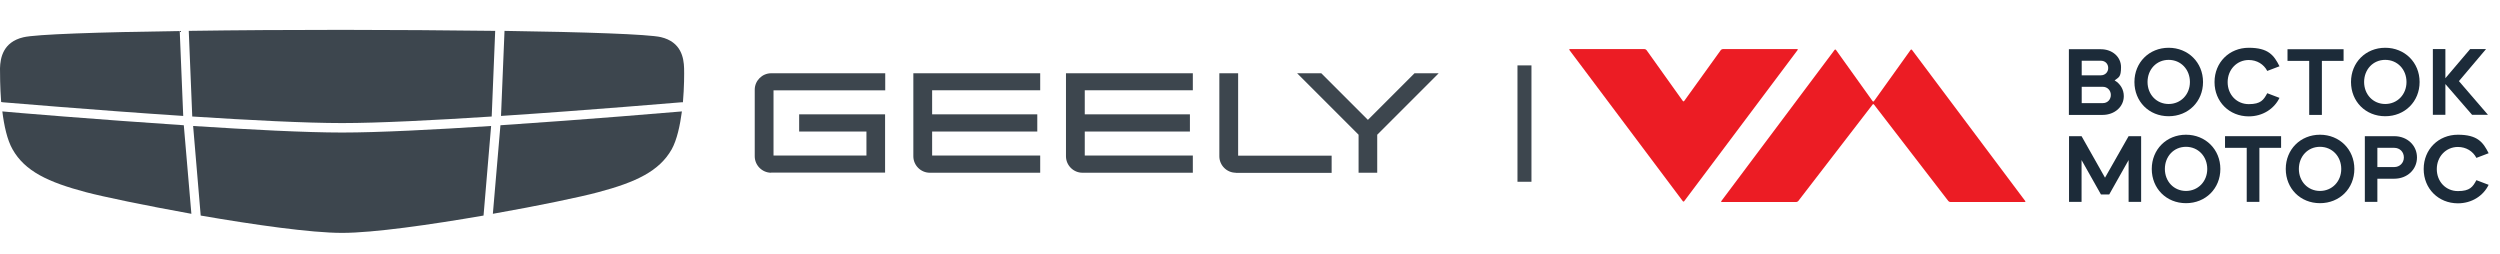
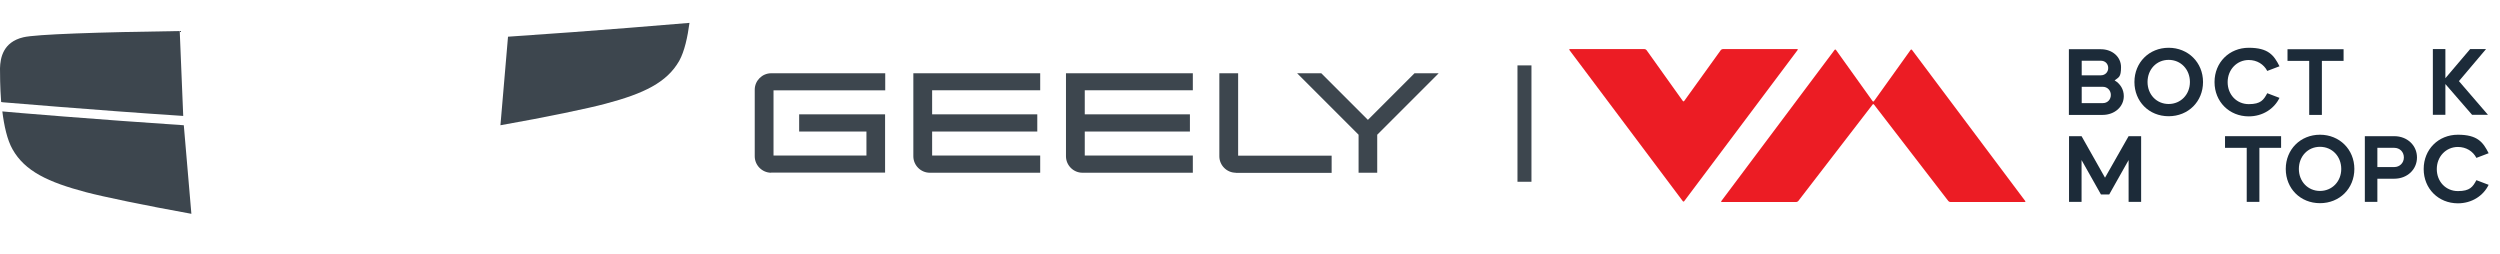
<svg xmlns="http://www.w3.org/2000/svg" version="1.1" viewBox="0 0 1716.5 174.1">
  <defs>
    <style>
      .cls-1 {
        fill: #ec1c24;
        fill-rule: evenodd;
      }

      .cls-2 {
        fill: #1c2b39;
      }

      .cls-3 {
        fill: #3d464e;
      }
    </style>
  </defs>
  <g>
    <g id="_Слой_1" data-name="Слой_1">
      <g id="Layer_x5F_1">
-         <path class="cls-3" d="M132.2,80c38.8,2.5,77.6,4.5,102.7,4.5s63.9-2,102.7-4.5l2.4-58.8c-33-.4-69.7-.7-105.2-.7s-72.1.2-105.2.7l2.4,58.8Z" />
        <path class="cls-3" d="M1.6,70.2c1,0,61.6,5.3,124.2,9.4l-2.4-58.3c-55.2.8-99,2.2-107.4,4.3C2.1,28.9.2,39.7,0,46.9c0,3.4,0,12.7.8,23.2h.7q0,0,0,0Z" />
-         <path class="cls-3" d="M344,79.6c62.6-4.1,123.2-9.4,124.2-9.4h.7c.9-10.5.9-19.8.8-23.3-.2-7.2-2-18.1-15.9-21.4-8.5-2-52.2-3.5-107.4-4.3l-2.4,58.3h0Z" />
-         <path class="cls-3" d="M343.6,86l-5.2,60.8c31.7-5.6,60.4-11.6,72.2-14.8,26.1-6.9,42.1-14.5,50.6-29.5,3.6-6.5,5.7-16.3,7-26-6,.5-64.4,5.5-124.6,9.5Z" />
-         <path class="cls-3" d="M337.2,86.5c-38.7,2.5-77.3,4.5-102.3,4.5s-63.6-2-102.3-4.5l5.2,61.5c36.5,6.3,75.6,11.9,97.1,11.9s60.6-5.6,97.1-11.9l5.2-61.5h0Z" />
+         <path class="cls-3" d="M343.6,86c31.7-5.6,60.4-11.6,72.2-14.8,26.1-6.9,42.1-14.5,50.6-29.5,3.6-6.5,5.7-16.3,7-26-6,.5-64.4,5.5-124.6,9.5Z" />
        <path class="cls-3" d="M126.2,86c-60.2-4-118.6-8.9-124.6-9.5,1.2,9.7,3.3,19.5,7,26,8.5,15.1,24.5,22.6,50.6,29.5,11.8,3.1,40.5,9.1,72.2,14.8l-5.2-60.8h0Z" />
        <path class="cls-3" d="M529.5,118.6c-6.2,0-11.3-5.1-11.3-11.3v-45.7c0-6.2,5.1-11.3,11.3-11.3h78.3v11.7h-76.7v44.8h63.8v-16.5h-46.2v-11.8h59v40h-78.3,0Z" />
        <path class="cls-3" d="M638.4,118.6c-6.2,0-11.3-5.1-11.3-11.3v-57h87.1v11.7h-74.2v16.5h72.2v11.8h-72.2v16.5h74.2v11.8h-75.8Z" />
        <path class="cls-3" d="M848.5,118.6c-6.2,0-11.3-5.1-11.3-11.3v-57h12.9v56.6h64.2v11.8h-65.8Z" />
        <path class="cls-3" d="M743.2,118.6c-6.2,0-11.3-5.1-11.3-11.3v-57h87.1v11.7h-74.2v16.5h72.2v11.8h-72.2v16.5h74.2v11.8h-75.8Z" />
        <polygon class="cls-3" points="932.8 118.6 932.8 92.5 890.6 50.3 907.2 50.3 939.2 82.3 971.2 50.3 987.8 50.3 945.6 92.5 945.6 118.6 932.8 118.6" />
        <polygon class="cls-3" points="1051.5 44.9 1041.9 44.9 1041.9 124.8 1051.5 124.8 1051.5 44.9" />
        <path class="cls-1" d="M1182.2,138.7c-.5,0-.6-.3-.3-.7l77.7-103.7c.3-.4.7-.4,1,0l25.1,35.1c.3.4.7.4,1,0l25.1-35.1c.3-.4.7-.4,1,0l77.7,103.7c.3.4.1.7-.3.7h-51.1c-.5,0-1.1-.3-1.4-.7l-51-66.2c-.3-.4-.8-.4-1,0l-51,66.2c-.3.4-.9.7-1.4.7h-51.1ZM1077.6,34.4c-.3-.4-.1-.7.3-.7h51.2c.5,0,1.1.3,1.4.7l24.9,34.9c.3.4.7.4,1,0l25.1-34.9c.3-.4.9-.7,1.4-.7h51c.5,0,.6.3.3.7l-77.8,103.7c-.3.4-.7.4-1,0l-77.8-103.7Z" />
        <g>
          <path class="cls-2" d="M1420.6,33.8h21.8c8,0,13.9,5.3,13.9,12.3s-1.6,6.9-4.4,9.1c3.9,2.3,6.3,6.2,6.3,10.8,0,7.3-6.3,12.9-14.6,12.9h-23.1v-45.1ZM1429.3,41.7v10h13.2c2.8,0,5-2.1,5-5s-2.1-5-5-5h-13.2ZM1429.3,59.6v11.2h14.5c3.2,0,5.5-2.4,5.5-5.6s-2.4-5.6-5.5-5.6h-14.5Z" />
          <path class="cls-2" d="M1465.5,56.3c0-13.4,10.1-23.5,23.5-23.5s23.6,10.1,23.6,23.5-10.1,23.5-23.6,23.5-23.5-10.1-23.5-23.5ZM1489,71.4c8.3,0,14.6-6.5,14.6-15.1s-6.2-15.2-14.6-15.2-14.5,6.6-14.5,15.2,6.2,15.1,14.5,15.1Z" />
          <path class="cls-2" d="M1520.5,56.3c0-13.4,10.1-23.5,23.5-23.5s17.3,5.1,21.1,12.7l-8.4,3.2c-2.4-4.6-7.1-7.5-12.7-7.5-8.2,0-14.5,6.6-14.5,15.2s6.2,15.1,14.5,15.1,10.2-2.9,12.7-7.5l8.4,3.2c-3.7,7.6-11.6,12.7-21.1,12.7-13.4,0-23.5-10.1-23.5-23.5Z" />
          <path class="cls-2" d="M1609.1,33.8v8h-14.9v37.1h-8.7v-37.1h-14.9v-8h38.6Z" />
-           <path class="cls-2" d="M1614.2,56.3c0-13.4,10.1-23.5,23.5-23.5s23.6,10.1,23.6,23.5-10.1,23.5-23.6,23.5-23.5-10.1-23.5-23.5ZM1637.7,71.4c8.3,0,14.6-6.5,14.6-15.1s-6.2-15.2-14.6-15.2-14.5,6.6-14.5,15.2,6.2,15.1,14.5,15.1Z" />
          <path class="cls-2" d="M1670.4,78.8v-45.1h8.6v20l17-20h10.9l-18.6,22,19.9,23.1h-10.9l-18.3-21.1v21.1h-8.6Z" />
          <path class="cls-2" d="M1420.6,138.6v-45.1h8.6l16.1,28.5,16.2-28.5h8.6v45.1h-8.6v-28.7l-13.3,23.6h-5.7l-13.3-23.6v28.7h-8.6Z" />
-           <path class="cls-2" d="M1477.4,116c0-13.4,10.1-23.5,23.5-23.5s23.6,10.1,23.6,23.5-10.1,23.5-23.6,23.5-23.5-10.1-23.5-23.5ZM1500.9,131.1c8.3,0,14.6-6.5,14.6-15.1s-6.2-15.2-14.6-15.2-14.5,6.6-14.5,15.2,6.2,15.1,14.5,15.1Z" />
          <path class="cls-2" d="M1566.2,93.5v8h-14.9v37.1h-8.7v-37.1h-14.9v-8h38.6Z" />
          <path class="cls-2" d="M1569.4,116c0-13.4,10.1-23.5,23.5-23.5s23.6,10.1,23.6,23.5-10.1,23.5-23.6,23.5-23.5-10.1-23.5-23.5ZM1592.9,131.1c8.3,0,14.6-6.5,14.6-15.1s-6.2-15.2-14.6-15.2-14.5,6.6-14.5,15.2,6.2,15.1,14.5,15.1Z" />
          <path class="cls-2" d="M1643.9,93.5c8.9,0,15.6,6.3,15.6,14.6s-6.7,14.6-15.6,14.6h-11.6v15.9h-8.6v-45.1h20.2ZM1632.3,101.5v13.2h11.6c3.7,0,6.6-2.8,6.6-6.6s-2.8-6.6-6.6-6.6h-11.6Z" />
          <path class="cls-2" d="M1664.1,116c0-13.4,10.1-23.5,23.5-23.5s17.3,5.1,21.1,12.7l-8.4,3.2c-2.4-4.6-7.1-7.5-12.7-7.5-8.2,0-14.5,6.6-14.5,15.2s6.2,15.1,14.5,15.1,10.2-2.9,12.7-7.5l8.4,3.2c-3.7,7.6-11.6,12.7-21.1,12.7-13.4,0-23.5-10.1-23.5-23.5Z" />
        </g>
      </g>
    </g>
  </g>
</svg>